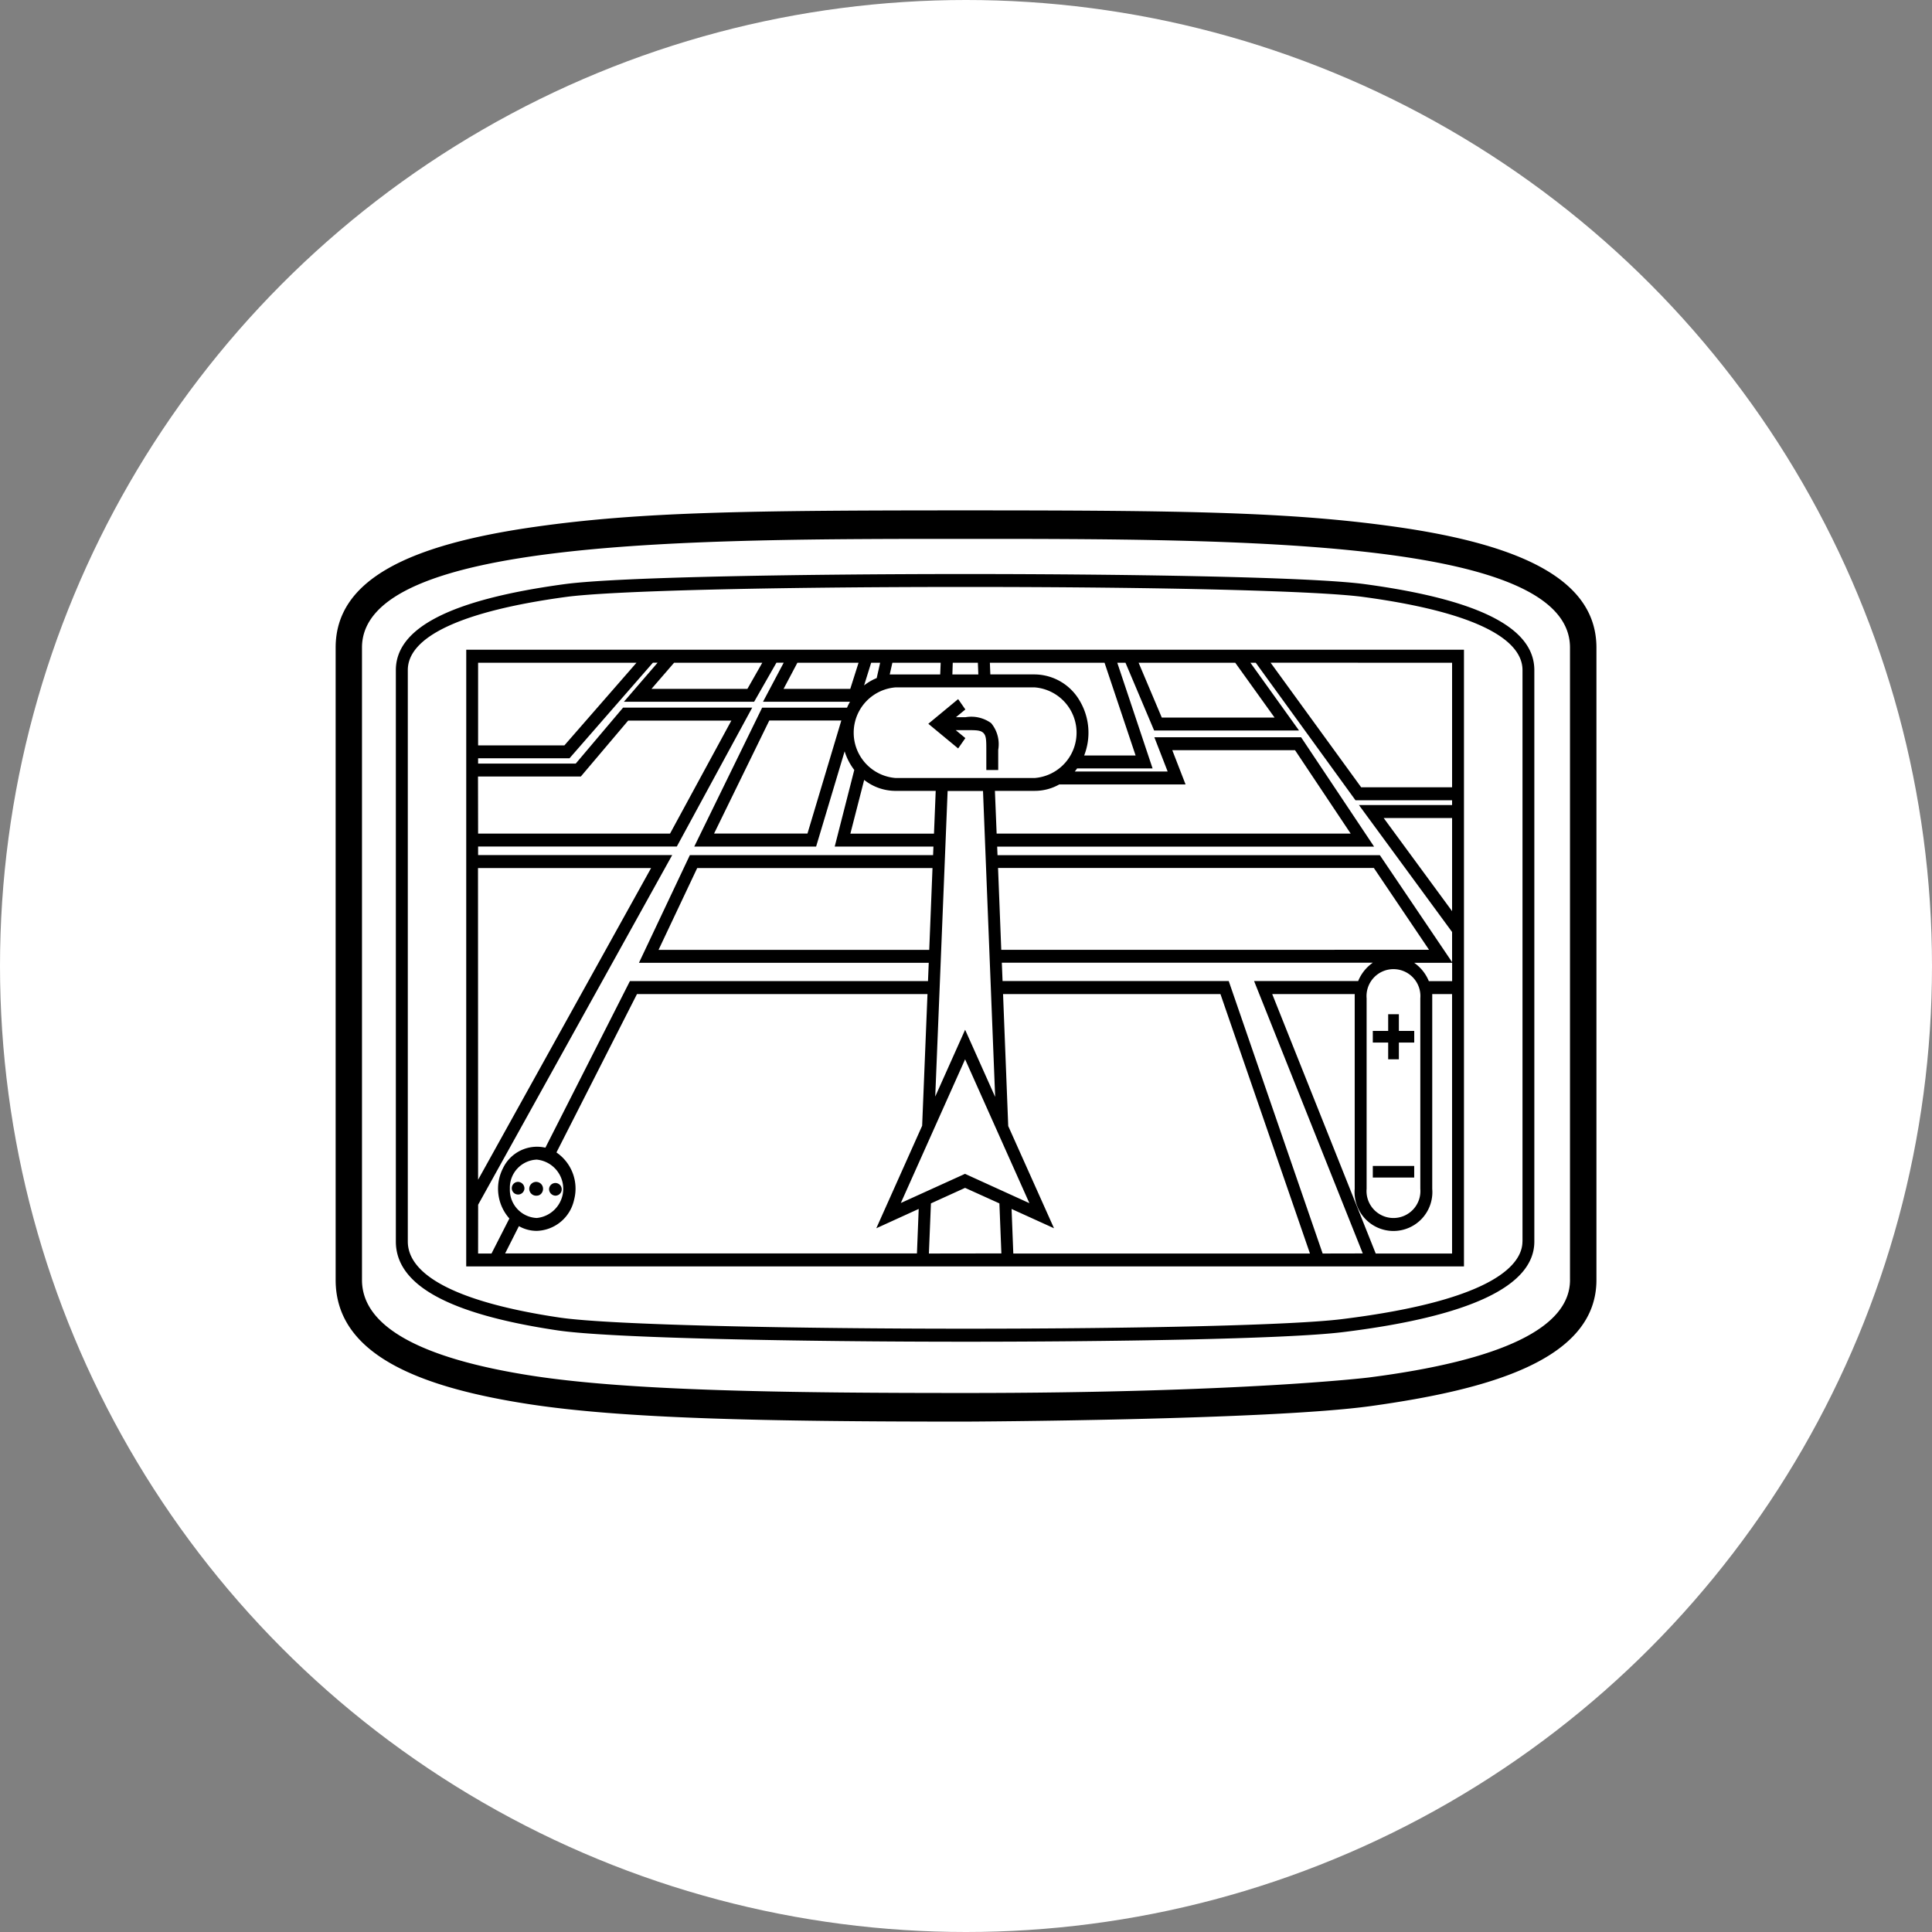
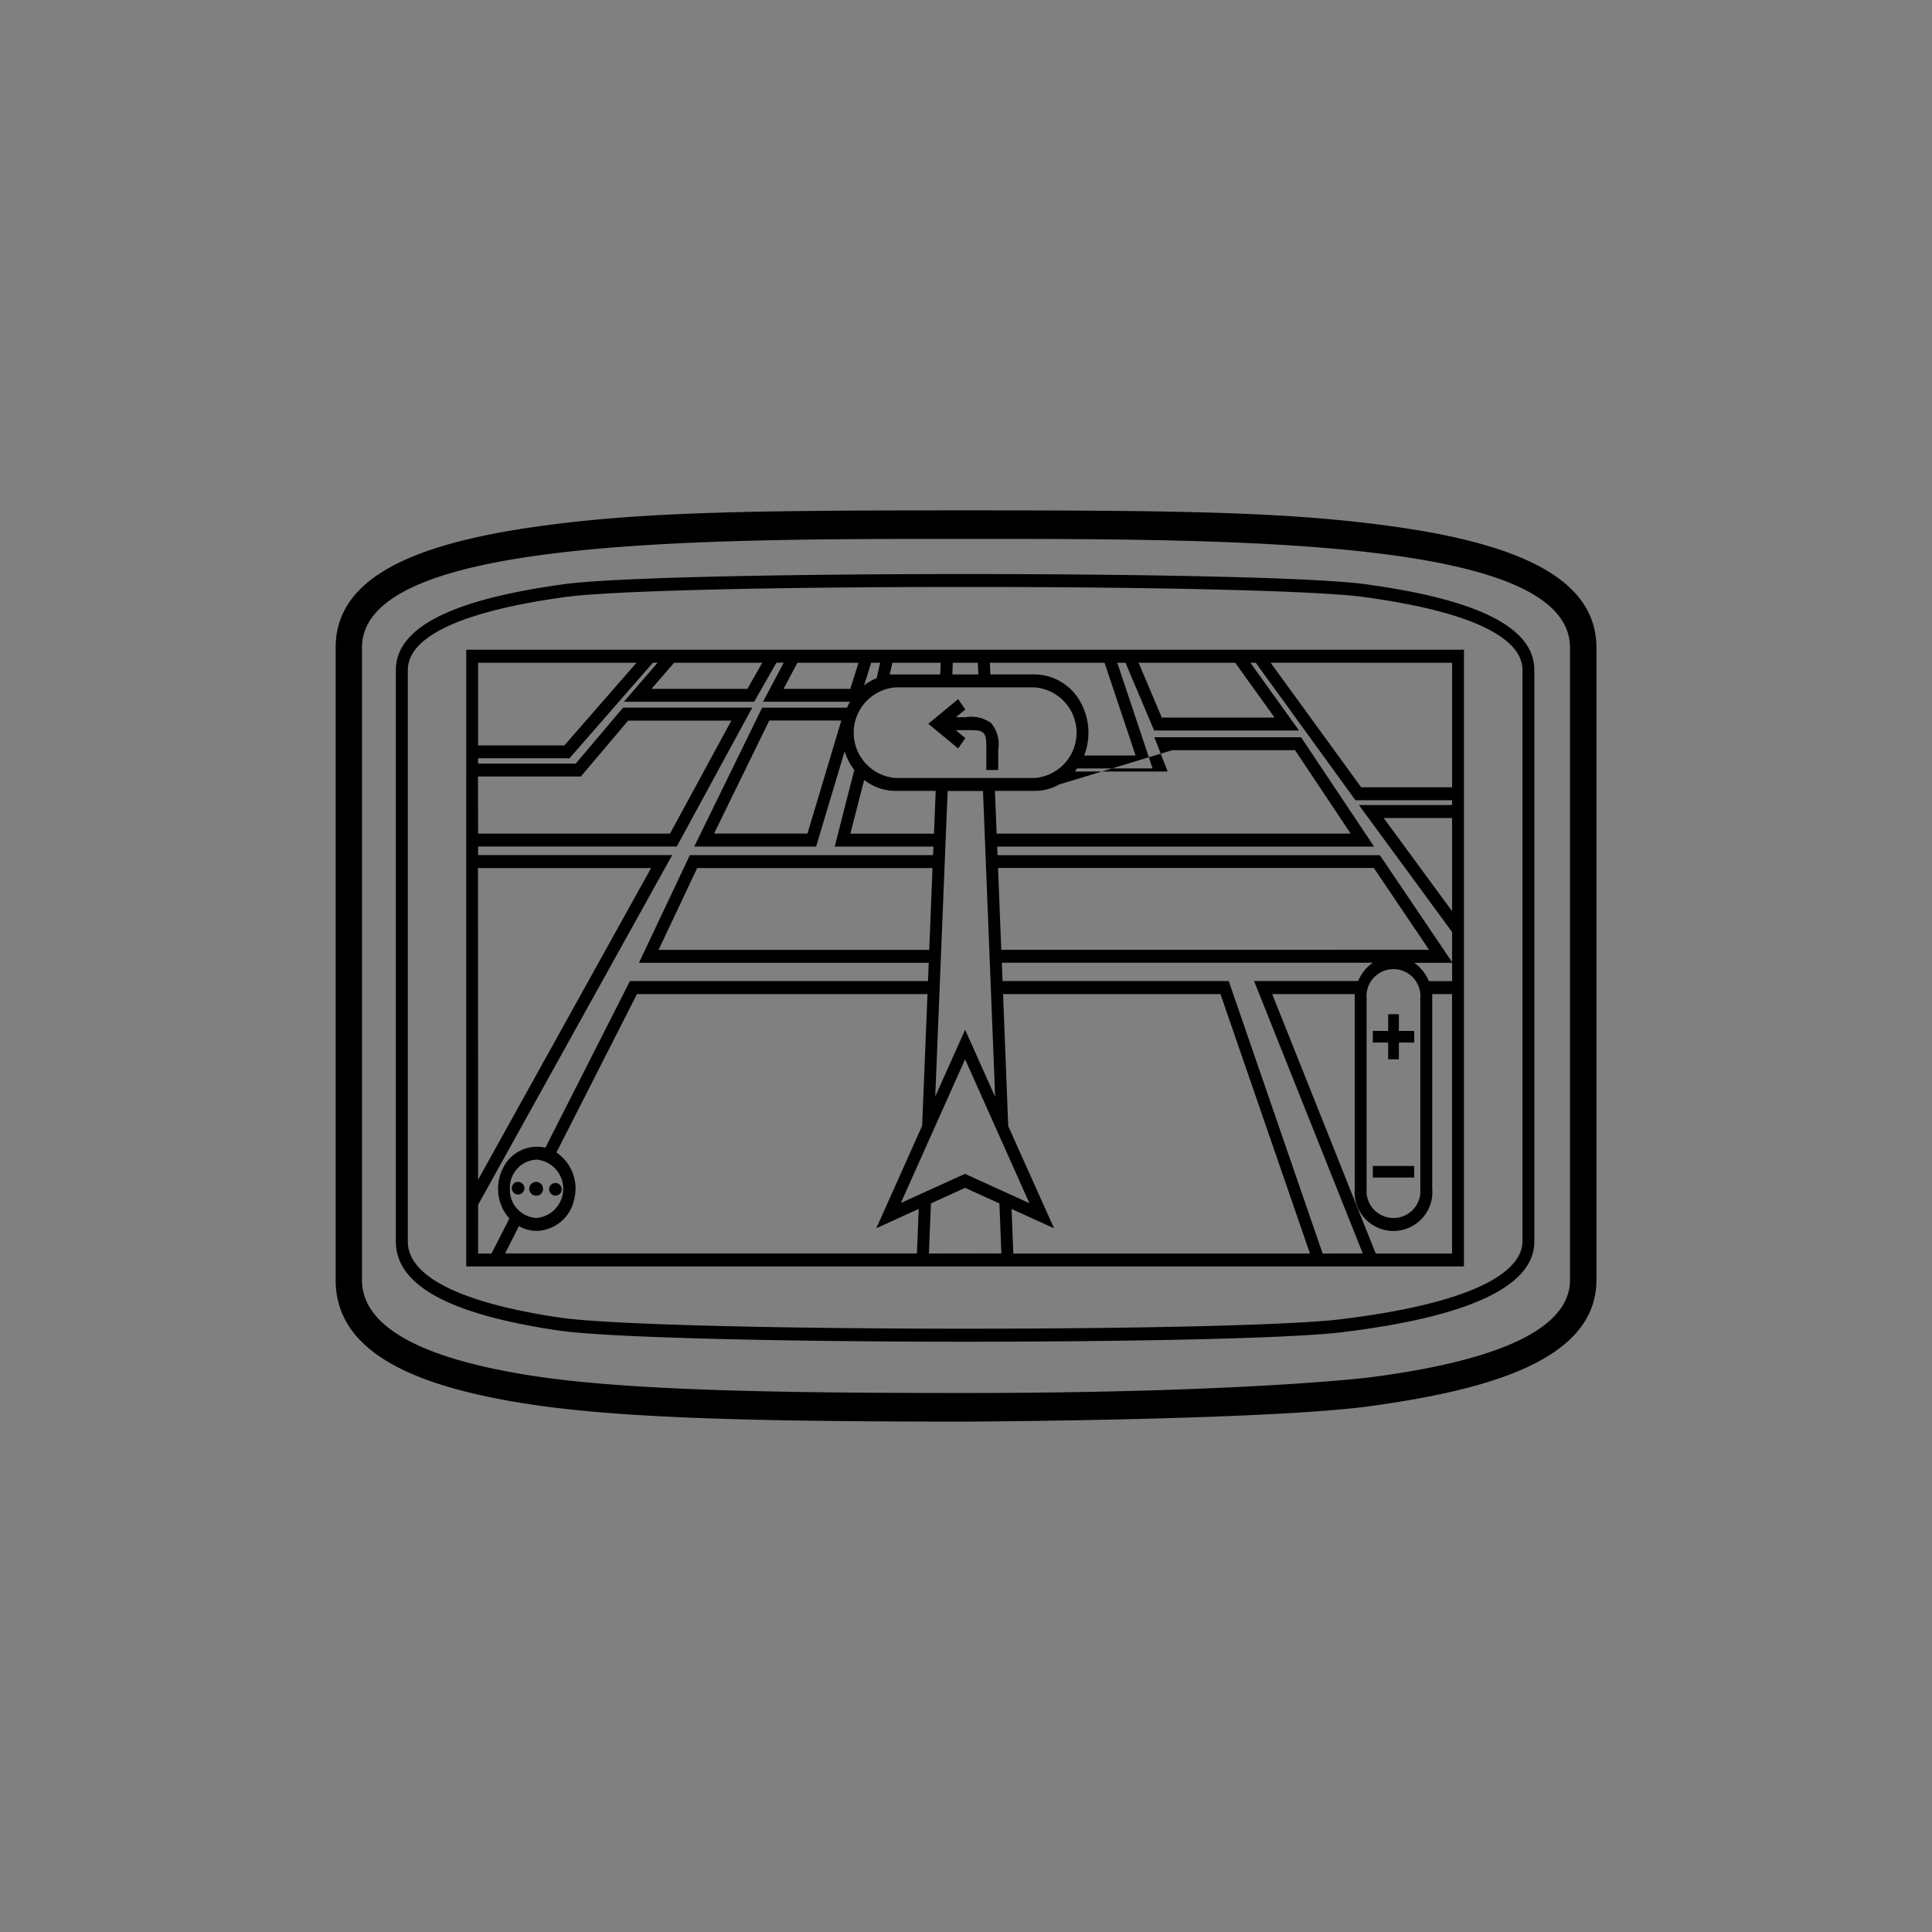
<svg xmlns="http://www.w3.org/2000/svg" width="112" height="112" viewBox="0 0 112 112">
  <rect x="0" y="0" width="112" height="112" fill="#808080" stroke="none" />
  <g id="GPS" transform="translate(-1293 -1191)">
-     <circle id="Ellipse_13" data-name="Ellipse 13" cx="56" cy="56" r="56" transform="translate(1293 1191)" fill="#fff" />
    <g id="gps-2" data-name="gps" transform="translate(1312.458 1203.839)">
      <g id="Group_14" data-name="Group 14" transform="translate(0 16.748)">
-         <path id="Path_10" data-name="Path 10" d="M61.412,17.695c-6.1-.858-12.254-.947-24.917-.947-12.627,0-18.827.089-24.892.948C4.307,18.728,0,20.736,0,24.7V61.362c0,4.392,5.017,6.239,11.169,7.193C16.65,69.4,24.8,69.573,36.5,69.573c.059,0,17.645-.079,23.549-.906,6.712-.937,13.04-2.64,13.04-7.305V24.7C73.084,20.964,69.173,18.787,61.412,17.695ZM71.557,61.362c0,2.763-3.937,4.667-11.7,5.658,0,0-7.4.894-23.361.894-10.311,0-19.382-.115-25.111-1C4.844,65.9,1.527,64.03,1.527,61.362V24.7c0-6.3,19.191-6.3,34.968-6.3,15.945,0,35.061,0,35.061,6.3V61.362ZM12.373,56.075a.367.367,0,1,1,.365.4A.382.382,0,0,1,12.373,56.075Zm-.715.4a.4.4,0,1,1,.365-.4.416.416,0,0,1-.106.283.351.351,0,0,1-.259.117Zm-.715-.4a.367.367,0,1,1-.365-.4A.382.382,0,0,1,10.944,56.075ZM59.667,21.025c-3.2-.434-14.461-.587-23.171-.587s-20.06.154-23.241.588c-6.571.894-9.765,2.525-9.765,4.984V59.134c0,2.526,3.065,4.21,9.37,5.15,3.027.453,14.113.658,23.635.658,8.128,0,18.549-.146,21.894-.556,7.368-.906,11.1-2.671,11.1-5.25V26.013C69.492,23.552,66.278,21.921,59.667,21.025ZM68.8,59.13c0,1.2-1.363,3.382-10.49,4.505-2.777.342-11.469.552-21.816.552-9.5,0-20.546-.2-23.541-.65-5.74-.856-8.77-2.383-8.77-4.408V26.007c0-1.957,3.167-3.424,9.157-4.239,2.594-.353,11.712-.581,23.157-.581s20.477.228,23.086.581c7.62,1.033,9.22,2.875,9.22,4.239V59.13ZM60.125,46.924h.891v-.967h.62v.968h.891V47.6h-.891v.97h-.62V47.6h-.891Zm0,7.827h2.4v.674h-2.4ZM38.41,30.629V31.8h-.69V30.629c0-.567-.007-.824-.175-.983s-.42-.159-1.033-.159h-.566l.559.462-.418.6-1.729-1.43,1.729-1.43.418.6-.546.45h.553A1.96,1.96,0,0,1,38,29.082,1.916,1.916,0,0,1,38.41,30.629ZM7.569,60.575H65.41V24.827H7.571Zm26.129-.75H9.824l.8-1.584a2.072,2.072,0,0,0,1.03.275,2.286,2.286,0,0,0,2.168-1.8A2.537,2.537,0,0,0,12.8,53.97l4.668-9.18H34.309L34,52.422l-2.658,5.943L33.8,57.244ZM10.1,56.075a1.628,1.628,0,0,1,1.558-1.69,1.7,1.7,0,0,1,0,3.384A1.632,1.632,0,0,1,10.1,56.075Zm26.39-7.505,3.727,8.34-3.732-1.7L32.764,56.9Zm-2.079-6.344H18.718l2.242-4.744H34.6ZM48.5,30.649h7.116l3.227,4.837H38.318l-.1-2.478h2.315a2.885,2.885,0,0,0,1.417-.373h7.32Zm-10.268,20.1-1.741-3.892-1.732,3.872.718-17.713h2.051Zm2.3-18.487H32.449a2.635,2.635,0,0,1,0-5.252h8.085a2.635,2.635,0,0,1,0,5.252Zm-8.085.748h2.339l-.1,2.478H29.839l.8-3.115a2.932,2.932,0,0,0,1.814.636Zm6.139,9.214L38.4,37.477H60.185l3.2,4.744Zm24.293,2.815V56.077a1.562,1.562,0,1,1-3.113,0V45.036a1.562,1.562,0,1,1,3.113,0ZM34.391,59.829l.118-2.906,1.98-.9,1.989.9.115,2.9Zm4.893,0-.1-2.583,2.46,1.118L38.99,52.439l-.3-7.65H51.293l5.189,15.04Zm17.933,0L51.773,44.034H38.661l-.042-1.063H60.125a2.4,2.4,0,0,0-.849,1.063H53.243l6.3,15.79ZM59.09,44.79c0,.021,0,.016-.006,0Zm5.632,15.039H60.294l-6-15.04h4.782V56.077a2.255,2.255,0,1,0,4.494,0V44.79h1.15V59.829ZM63.56,44.79h0C63.562,44.8,63.562,44.8,63.56,44.79Zm1.161-.751H63.373a2.4,2.4,0,0,0-.849-1.063h2.2v1.059Zm0-4.057-3.966-5.4h3.966Zm0-14.4V32.8H59.45L54.2,25.578Zm-12.57,0,2.279,3.177H47.892l-1.343-3.177Zm-6.363,0,1.66,3.927h8.4l-2.817-3.927h.309l5.781,7.971h5.6v.278h-5.4l5.4,7.359v1.747l-4.187-6.2H38.369l-.02-.495H60.2L55.968,29.9H47.461l.771,1.986H42.848c.047-.057.093-.118.137-.18h4.373l-2.046-6.124h.478Zm-1.214,0,1.8,5.375H43.392a3.627,3.627,0,0,0-.266-3.185,3.048,3.048,0,0,0-2.592-1.514H37.953l-.027-.677Zm-8.8,0h1.456l.027.677H35.752Zm-3.5,0h2.8l-.027.677H32.121Zm-1.23,0h.521l-.2.888a3.039,3.039,0,0,0-.731.425Zm-.731,0-.48,1.513H25.967l.8-1.513Zm-5.581,0-.862,1.513H18.31l1.309-1.513Zm-16.48,0h9.187l-4.178,4.789H8.258V25.578Zm0,6.593h5.962l2.743-3.24H22.94l-3.556,6.551H8.258Zm0,5.307H18.287L8.258,55.552ZM8.26,57,19.51,36.731H8.258v-.495H19.777l4.372-8.053H16.663L13.92,31.425H8.258v-.307h5.3l4.834-5.54h.272l-1.954,2.265h7.55l1.293-2.265h.421l-1.2,2.265h5.043a3.4,3.4,0,0,0-.172.342H24.724l-3.936,8.053h7.065l1.653-5.522a3.457,3.457,0,0,0,.559,1.08l-1.134,4.442h5.723l-.02.495h-14.1l-2.952,6.244h16.8l-.043,1.059H17.059l-4.9,9.657a2.186,2.186,0,0,0-2.463,1.2,2.6,2.6,0,0,0,.375,2.905L9.035,59.829H8.258Zm21.054-28.07-1.962,6.551H21.938l3.2-6.551Z" transform="translate(0 -16.748)" />
+         <path id="Path_10" data-name="Path 10" d="M61.412,17.695c-6.1-.858-12.254-.947-24.917-.947-12.627,0-18.827.089-24.892.948C4.307,18.728,0,20.736,0,24.7V61.362c0,4.392,5.017,6.239,11.169,7.193C16.65,69.4,24.8,69.573,36.5,69.573c.059,0,17.645-.079,23.549-.906,6.712-.937,13.04-2.64,13.04-7.305V24.7C73.084,20.964,69.173,18.787,61.412,17.695ZM71.557,61.362c0,2.763-3.937,4.667-11.7,5.658,0,0-7.4.894-23.361.894-10.311,0-19.382-.115-25.111-1C4.844,65.9,1.527,64.03,1.527,61.362V24.7c0-6.3,19.191-6.3,34.968-6.3,15.945,0,35.061,0,35.061,6.3V61.362ZM12.373,56.075a.367.367,0,1,1,.365.4A.382.382,0,0,1,12.373,56.075Zm-.715.4a.4.4,0,1,1,.365-.4.416.416,0,0,1-.106.283.351.351,0,0,1-.259.117Zm-.715-.4a.367.367,0,1,1-.365-.4A.382.382,0,0,1,10.944,56.075ZM59.667,21.025c-3.2-.434-14.461-.587-23.171-.587s-20.06.154-23.241.588c-6.571.894-9.765,2.525-9.765,4.984V59.134c0,2.526,3.065,4.21,9.37,5.15,3.027.453,14.113.658,23.635.658,8.128,0,18.549-.146,21.894-.556,7.368-.906,11.1-2.671,11.1-5.25V26.013C69.492,23.552,66.278,21.921,59.667,21.025ZM68.8,59.13c0,1.2-1.363,3.382-10.49,4.505-2.777.342-11.469.552-21.816.552-9.5,0-20.546-.2-23.541-.65-5.74-.856-8.77-2.383-8.77-4.408V26.007c0-1.957,3.167-3.424,9.157-4.239,2.594-.353,11.712-.581,23.157-.581s20.477.228,23.086.581c7.62,1.033,9.22,2.875,9.22,4.239V59.13ZM60.125,46.924h.891v-.967h.62v.968h.891V47.6h-.891v.97h-.62V47.6h-.891Zm0,7.827h2.4v.674h-2.4ZM38.41,30.629V31.8h-.69V30.629c0-.567-.007-.824-.175-.983s-.42-.159-1.033-.159h-.566l.559.462-.418.6-1.729-1.43,1.729-1.43.418.6-.546.45h.553A1.96,1.96,0,0,1,38,29.082,1.916,1.916,0,0,1,38.41,30.629ZM7.569,60.575H65.41V24.827H7.571Zm26.129-.75H9.824l.8-1.584a2.072,2.072,0,0,0,1.03.275,2.286,2.286,0,0,0,2.168-1.8A2.537,2.537,0,0,0,12.8,53.97l4.668-9.18H34.309L34,52.422l-2.658,5.943L33.8,57.244ZM10.1,56.075a1.628,1.628,0,0,1,1.558-1.69,1.7,1.7,0,0,1,0,3.384A1.632,1.632,0,0,1,10.1,56.075Zm26.39-7.505,3.727,8.34-3.732-1.7L32.764,56.9Zm-2.079-6.344H18.718l2.242-4.744H34.6ZM48.5,30.649h7.116l3.227,4.837H38.318l-.1-2.478h2.315a2.885,2.885,0,0,0,1.417-.373Zm-10.268,20.1-1.741-3.892-1.732,3.872.718-17.713h2.051Zm2.3-18.487H32.449a2.635,2.635,0,0,1,0-5.252h8.085a2.635,2.635,0,0,1,0,5.252Zm-8.085.748h2.339l-.1,2.478H29.839l.8-3.115a2.932,2.932,0,0,0,1.814.636Zm6.139,9.214L38.4,37.477H60.185l3.2,4.744Zm24.293,2.815V56.077a1.562,1.562,0,1,1-3.113,0V45.036a1.562,1.562,0,1,1,3.113,0ZM34.391,59.829l.118-2.906,1.98-.9,1.989.9.115,2.9Zm4.893,0-.1-2.583,2.46,1.118L38.99,52.439l-.3-7.65H51.293l5.189,15.04Zm17.933,0L51.773,44.034H38.661l-.042-1.063H60.125a2.4,2.4,0,0,0-.849,1.063H53.243l6.3,15.79ZM59.09,44.79c0,.021,0,.016-.006,0Zm5.632,15.039H60.294l-6-15.04h4.782V56.077a2.255,2.255,0,1,0,4.494,0V44.79h1.15V59.829ZM63.56,44.79h0C63.562,44.8,63.562,44.8,63.56,44.79Zm1.161-.751H63.373a2.4,2.4,0,0,0-.849-1.063h2.2v1.059Zm0-4.057-3.966-5.4h3.966Zm0-14.4V32.8H59.45L54.2,25.578Zm-12.57,0,2.279,3.177H47.892l-1.343-3.177Zm-6.363,0,1.66,3.927h8.4l-2.817-3.927h.309l5.781,7.971h5.6v.278h-5.4l5.4,7.359v1.747l-4.187-6.2H38.369l-.02-.495H60.2L55.968,29.9H47.461l.771,1.986H42.848c.047-.057.093-.118.137-.18h4.373l-2.046-6.124h.478Zm-1.214,0,1.8,5.375H43.392a3.627,3.627,0,0,0-.266-3.185,3.048,3.048,0,0,0-2.592-1.514H37.953l-.027-.677Zm-8.8,0h1.456l.027.677H35.752Zm-3.5,0h2.8l-.027.677H32.121Zm-1.23,0h.521l-.2.888a3.039,3.039,0,0,0-.731.425Zm-.731,0-.48,1.513H25.967l.8-1.513Zm-5.581,0-.862,1.513H18.31l1.309-1.513Zm-16.48,0h9.187l-4.178,4.789H8.258V25.578Zm0,6.593h5.962l2.743-3.24H22.94l-3.556,6.551H8.258Zm0,5.307H18.287L8.258,55.552ZM8.26,57,19.51,36.731H8.258v-.495H19.777l4.372-8.053H16.663L13.92,31.425H8.258v-.307h5.3l4.834-5.54h.272l-1.954,2.265h7.55l1.293-2.265h.421l-1.2,2.265h5.043a3.4,3.4,0,0,0-.172.342H24.724l-3.936,8.053h7.065l1.653-5.522a3.457,3.457,0,0,0,.559,1.08l-1.134,4.442h5.723l-.02.495h-14.1l-2.952,6.244h16.8l-.043,1.059H17.059l-4.9,9.657a2.186,2.186,0,0,0-2.463,1.2,2.6,2.6,0,0,0,.375,2.905L9.035,59.829H8.258Zm21.054-28.07-1.962,6.551H21.938l3.2-6.551Z" transform="translate(0 -16.748)" />
      </g>
    </g>
  </g>
</svg>